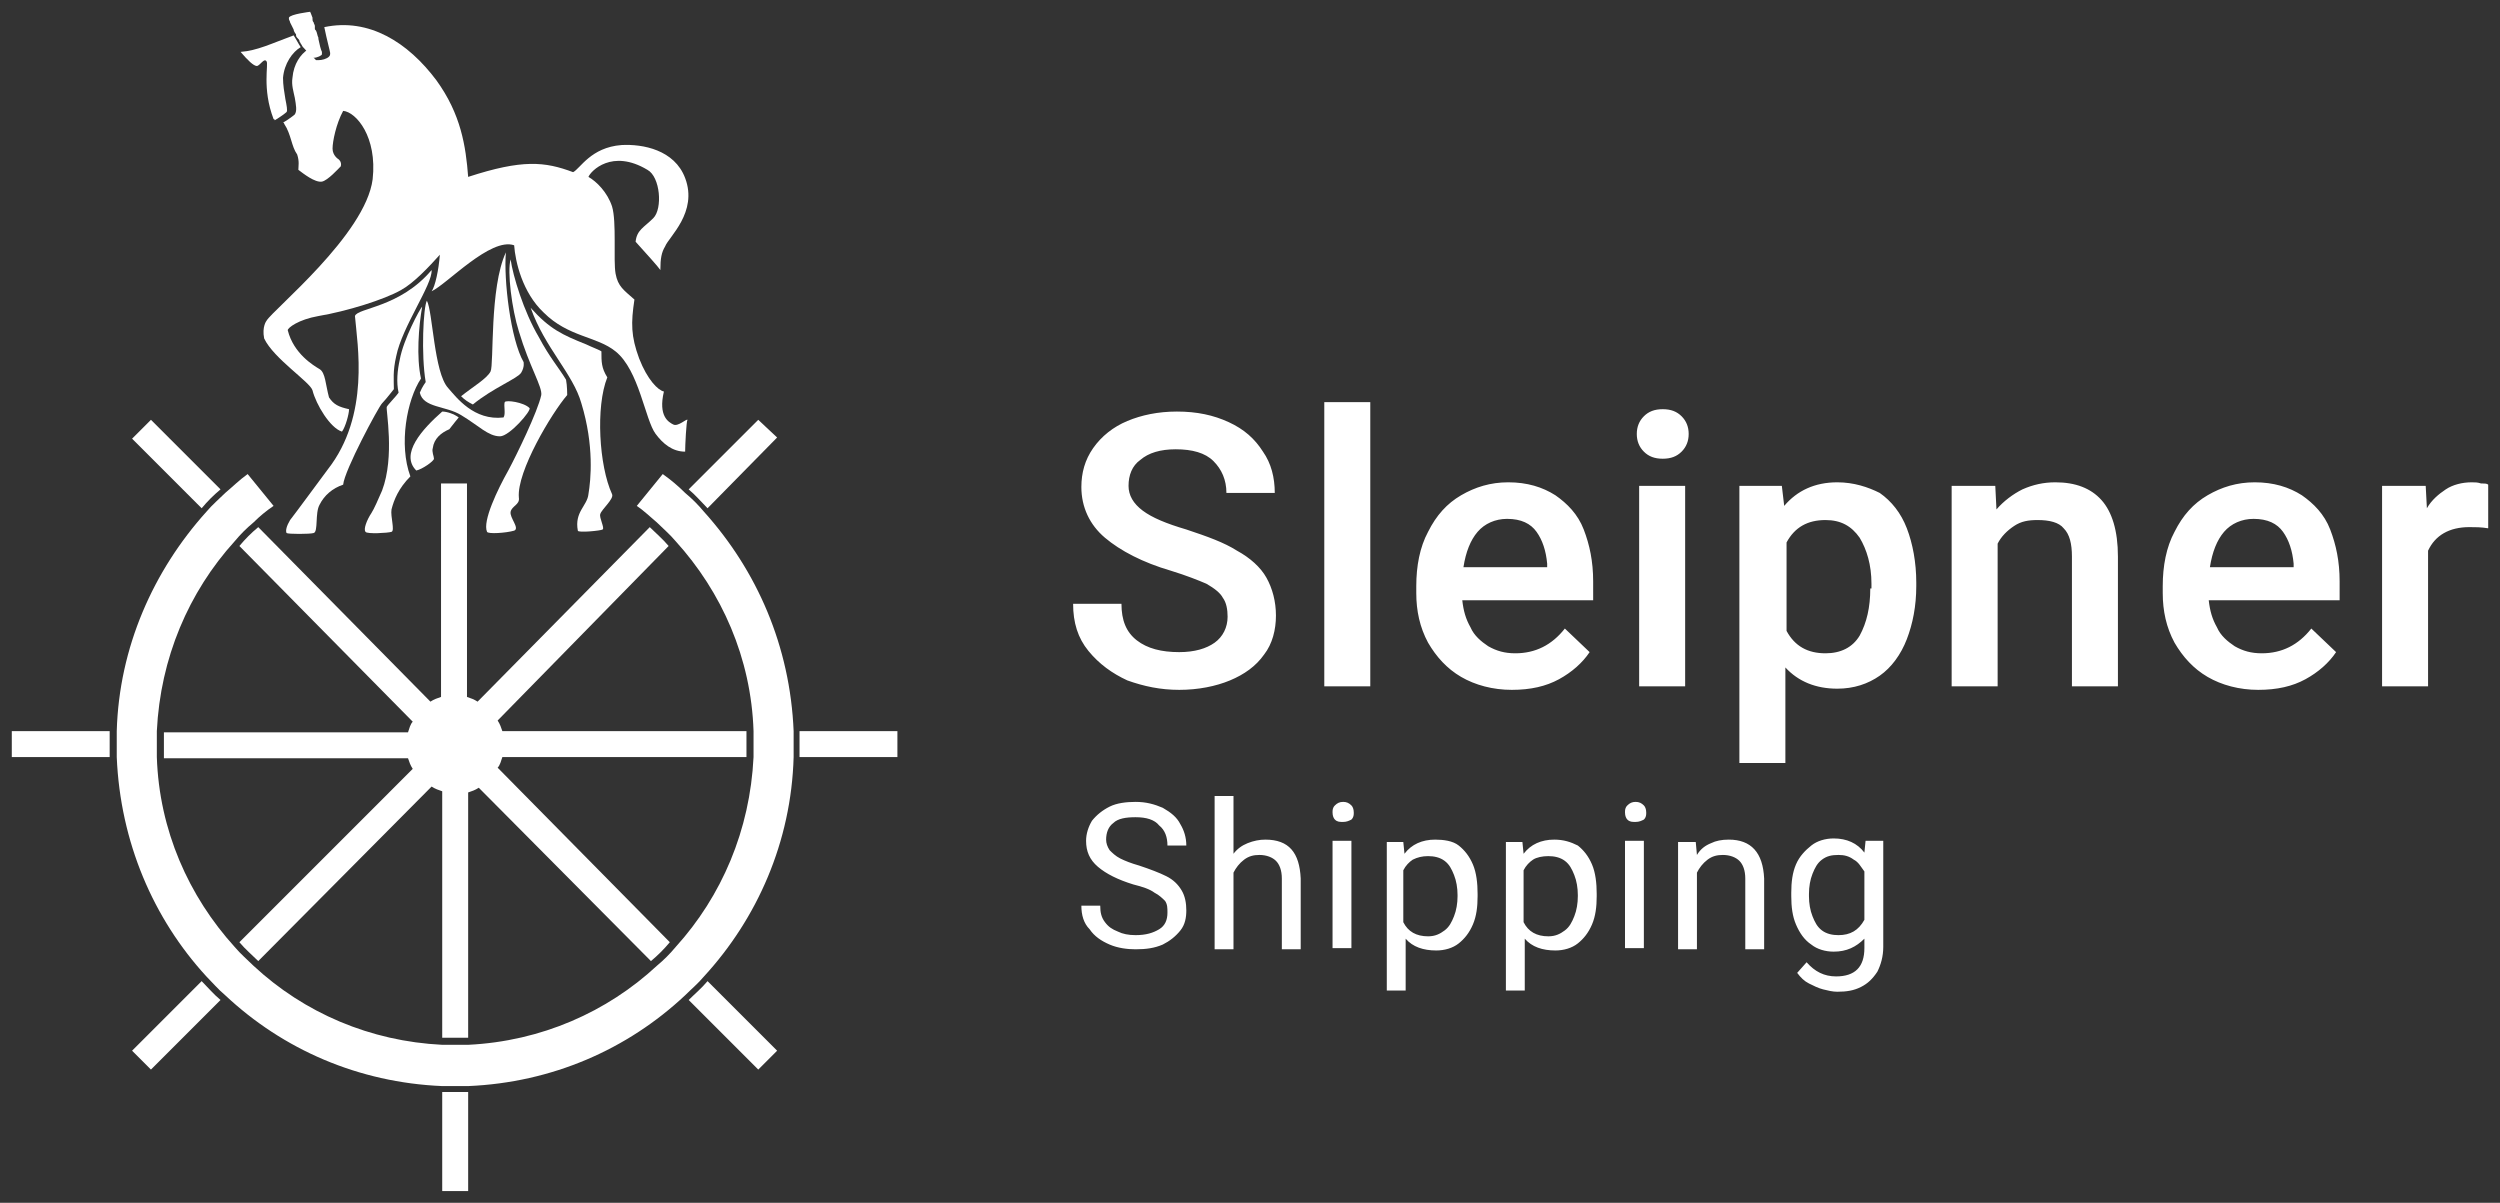
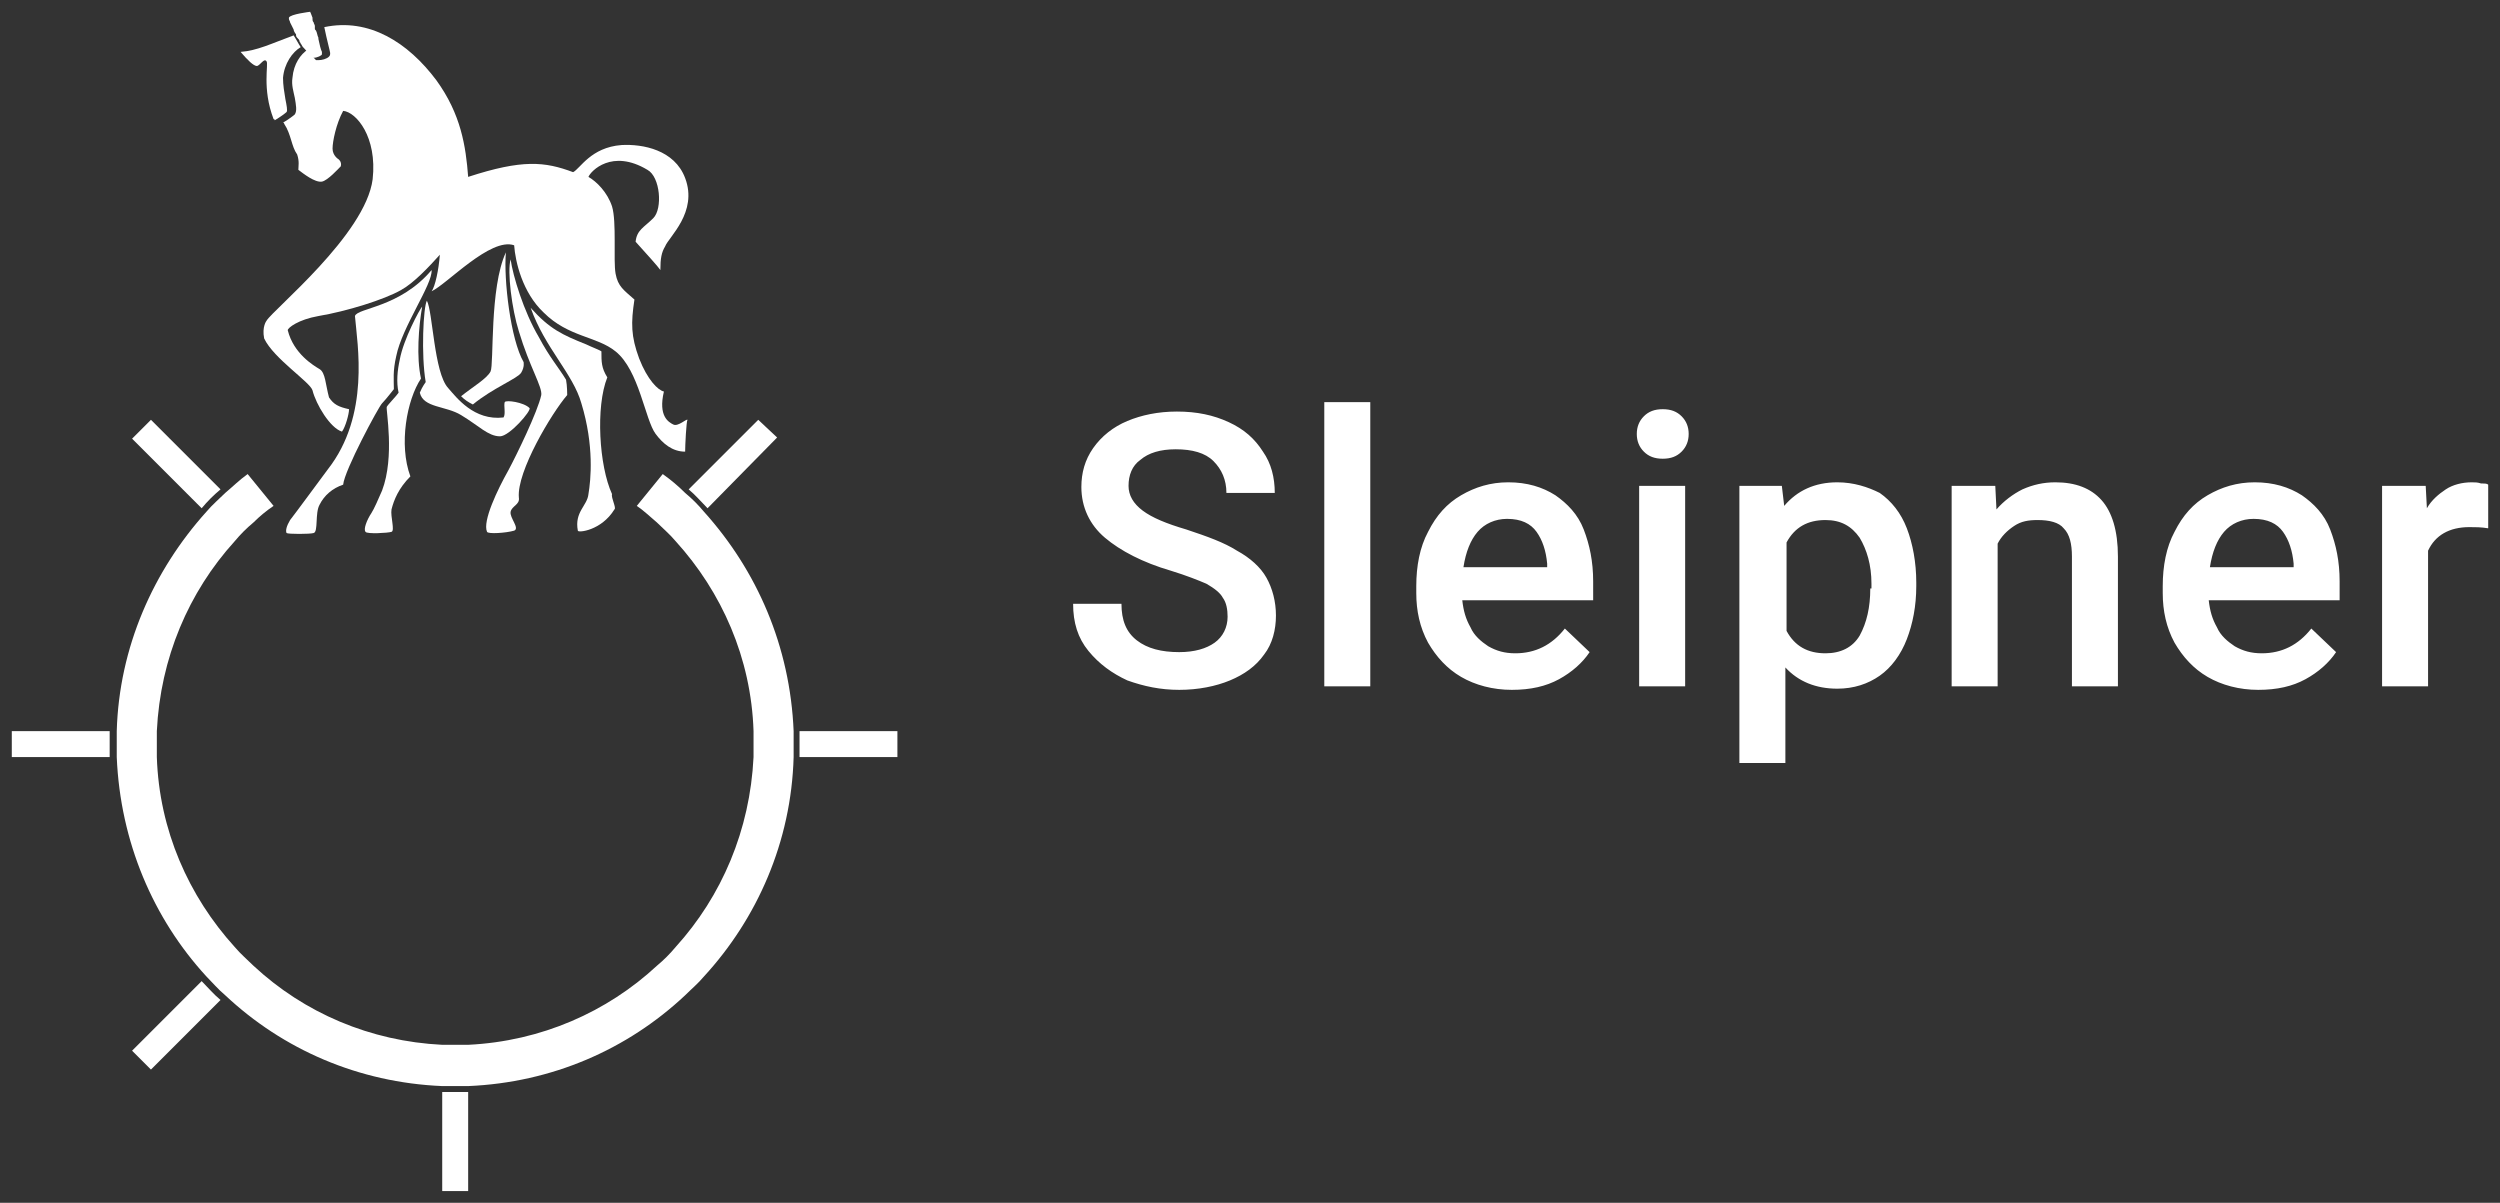
<svg xmlns="http://www.w3.org/2000/svg" version="1.1" id="Ebene_1" x="0px" y="0px" viewBox="0 0 212 102" style="enable-background:new 0 0 212 102;" xml:space="preserve">
  <rect x="0" y="0" width="212" height="102" fill="#333333" stroke="none" />
  <style type="text/css">
	.st0{fill:#FFFFFF;}
</style>
  <g>
    <g>
      <path class="st0" d="M67.3,62c-0.3-7.2-3.1-13.6-7.6-18.6c-0.5-0.6-1-1.1-1.6-1.6c-0.6-0.6-1.2-1.1-1.9-1.6L54,42.9    c0.6,0.4,1.1,0.9,1.7,1.4c0.5,0.5,1.1,1,1.6,1.6c3.9,4.3,6.4,9.9,6.6,16.1c0,0.4,0,0.7,0,1.1c0,0.4,0,0.7,0,1.1    c-0.3,6.2-2.7,11.8-6.6,16.1c-0.5,0.6-1,1.1-1.6,1.6c-4.2,3.9-9.8,6.4-16,6.7c-0.4,0-0.7,0-1.1,0c-0.4,0-0.7,0-1.1,0    c-6.1-0.3-11.7-2.7-16-6.7c-0.5-0.5-1.1-1-1.6-1.6c-3.9-4.3-6.4-9.9-6.6-16.1c0-0.4,0-0.7,0-1.1c0-0.4,0-0.7,0-1.1    c0.3-6.2,2.7-11.8,6.6-16.1c0.5-0.6,1-1.1,1.6-1.6c0.5-0.5,1.1-1,1.7-1.4L21,40.2c-0.7,0.5-1.3,1.1-1.9,1.6    c-0.5,0.5-1.1,1-1.6,1.6c-4.5,5-7.4,11.5-7.6,18.6c0,0.4,0,0.7,0,1.1c0,0.4,0,0.7,0,1.1c0.3,7.2,3.1,13.7,7.6,18.6    c0.5,0.5,1,1.1,1.6,1.6c4.9,4.6,11.3,7.4,18.4,7.7c0.4,0,0.7,0,1.1,0c0.4,0,0.7,0,1.1,0c7.1-0.3,13.5-3.1,18.4-7.7    c0.5-0.5,1.1-1,1.6-1.6c4.5-4.9,7.4-11.4,7.6-18.6c0-0.4,0-0.7,0-1.1C67.3,62.7,67.3,62.4,67.3,62" />
-       <path class="st0" d="M42.6,64.2c-0.1,0.3-0.2,0.7-0.4,0.9l14.6,14.8c-0.5,0.6-1,1.1-1.6,1.6L40.6,66.8c-0.3,0.2-0.6,0.3-0.9,0.4    V88c-0.4,0-0.7,0-1.1,0s-0.7,0-1.1,0V67.1c-0.3-0.1-0.6-0.2-0.9-0.4L21.9,81.5c-0.5-0.5-1.1-1-1.6-1.6L35,65.2    c-0.2-0.3-0.3-0.6-0.4-0.9H13.9c0-0.4,0-0.7,0-1.1c0-0.4,0-0.7,0-1.1h20.7c0.1-0.3,0.2-0.7,0.4-0.9L20.3,46.3    c0.5-0.6,1-1.1,1.6-1.6l14.6,14.8c0.3-0.2,0.6-0.3,0.9-0.4V41h2.2v18.1c0.3,0.1,0.6,0.2,0.9,0.4l14.6-14.8c0.5,0.5,1.1,1,1.6,1.6    L42.2,61.1c0.2,0.3,0.3,0.6,0.4,0.9h20.7c0,0.4,0,0.7,0,1.1c0,0.4,0,0.7,0,1.1H42.6z" />
      <path class="st0" d="M9.3,62c0,0.4,0,0.7,0,1.1c0,0.4,0,0.7,0,1.1H1V62H9.3z" />
      <path class="st0" d="M76.1,62v2.2h-8.3c0-0.4,0-0.7,0-1.1c0-0.4,0-0.7,0-1.1H76.1z" />
      <path class="st0" d="M38.6,92.6c0.4,0,0.7,0,1.1,0v8.4h-2.2v-8.4C37.8,92.6,38.2,92.6,38.6,92.6" />
      <path class="st0" d="M17.1,43.1l-5.9-5.9l1.6-1.6l5.9,5.9C18.1,42,17.6,42.5,17.1,43.1" />
-       <path class="st0" d="M65.9,89.1l-1.6,1.6l-5.9-5.9c0.5-0.5,1.1-1,1.6-1.6L65.9,89.1z" />
      <path class="st0" d="M18.7,84.8l-5.9,5.9l-1.6-1.6l5.9-5.9C17.6,83.7,18.1,84.3,18.7,84.8" />
      <path class="st0" d="M65.9,37.1l-5.9,6c-0.5-0.5-1-1.1-1.6-1.6l5.9-5.9L65.9,37.1z" />
      <path class="st0" d="M36.6,22.9c0.1,1.2-2.5,4.8-3,7.3c-0.3,1.3-0.2,2-0.2,2.8c0,0-0.7,0.9-1,1.2s-3.2,5.7-3.3,6.9    c-0.9,0.3-1.6,0.9-2,1.7c-0.4,0.7-0.1,2.3-0.5,2.4c-0.3,0.1-2.2,0.1-2.3,0c-0.1-0.2,0-0.6,0.3-1.1c0.4-0.5,2.6-3.5,3.2-4.3    c3.6-4.6,2.5-10.6,2.3-13C30.3,26.1,33.9,26.1,36.6,22.9" />
      <path class="st0" d="M35.7,32.1c-1.2,1.8-1.9,5.6-0.9,8.3c-1,1-1.4,2-1.6,2.8c-0.1,0.6,0.3,1.8,0,1.9c-0.3,0.1-2.1,0.2-2.2,0    c-0.2-0.2,0.1-1,0.5-1.6c0.2-0.3,0.6-1.2,0.9-1.9c1.1-2.9,0.3-6.9,0.4-7.1c0.1-0.2,0.8-0.9,1-1.2c-0.2-0.9-0.1-1.9,0.1-2.8    c0.3-1.7,1.7-4.3,1.9-4.5C35.5,27.7,35.3,30.3,35.7,32.1" />
      <path class="st0" d="M36.2,25.5c0.5,0.9,0.6,6.1,1.8,7.4c0.7,0.8,2.2,2.8,4.7,2.5c0.2-0.3,0-1,0.1-1.3c0.1-0.2,1.6,0,2.1,0.5    c0.2,0.2-1.7,2.4-2.5,2.4c-1,0-1.8-0.9-3.3-1.8c-1.3-0.8-3.2-0.6-3.5-1.9c0.2-0.5,0.5-0.9,0.5-0.9C35.7,30.1,35.9,26,36.2,25.5" />
      <path class="st0" d="M42.9,21.4c-0.2,2.3,0.4,7.4,1.5,9.3c0,0,0.1,0.4-0.2,0.9c-0.3,0.5-2.4,1.3-4.1,2.7c-0.4-0.2-0.7-0.4-1-0.7    c1-0.8,2.2-1.5,2.5-2.1C41.9,30.9,41.5,24.4,42.9,21.4" />
-       <path class="st0" d="M45,26.1c1.6,1.8,2.7,2.3,4.7,3.1c0.4,0.2,1.2,0.5,1.3,0.6c0,0.9,0,1.4,0.5,2.2c-1,2.5-0.7,7.5,0.4,9.9    c0.2,0.4-0.9,1.3-1,1.7c-0.1,0.3,0.4,1.2,0.2,1.3C51,45,49,45.2,49,45c-0.3-1.6,0.8-2.1,0.9-3.1c0.2-1.2,0.5-4.1-0.6-7.7    C48.6,31.7,46.2,29.5,45,26.1" />
+       <path class="st0" d="M45,26.1c1.6,1.8,2.7,2.3,4.7,3.1c0.4,0.2,1.2,0.5,1.3,0.6c0,0.9,0,1.4,0.5,2.2c-1,2.5-0.7,7.5,0.4,9.9    c-0.1,0.3,0.4,1.2,0.2,1.3C51,45,49,45.2,49,45c-0.3-1.6,0.8-2.1,0.9-3.1c0.2-1.2,0.5-4.1-0.6-7.7    C48.6,31.7,46.2,29.5,45,26.1" />
      <path class="st0" d="M21.8,5.6c-0.3,0-0.8-0.5-1.4-1.2C21.8,4.3,23,3.7,24.9,3c0.2,0.3,0.4,0.7,0.6,1c-0.7,0.4-1.4,1.4-1.5,2.6    c0,0.6,0.1,1.2,0.2,1.8c0.1,0.5,0.2,1,0.1,1.1s-0.5,0.4-1,0.7c0,0,0-0.1-0.1-0.1c-1-2.6-0.4-4.7-0.6-4.9    C22.4,4.9,22.1,5.5,21.8,5.6" />
      <path class="st0" d="M58.1,38.3c-1.1,0-1.9-0.7-2.5-1.5c-0.9-1.2-1.4-5.4-3.4-7c-1.6-1.3-4-1.2-6.1-3.3c-1.8-1.7-2.4-4.3-2.5-5.7    c-2-0.7-5.7,3.3-7,3.9c0.3-0.4,0.6-1.8,0.7-3.1c-0.9,1-2.2,2.4-3.3,3c-1.4,0.8-4.6,1.8-7,2.2c-1.7,0.3-2.6,1-2.6,1.2    c0.5,2,2.2,3,2.7,3.3s0.5,1.3,0.8,2.4c0.4,0.6,0.8,0.8,1.7,1c0,0.4-0.3,1.5-0.6,1.9c-1-0.3-2.2-2.3-2.5-3.5    c-0.2-0.7-3.3-2.7-4.1-4.4c-0.2-1,0.2-1.5,0.2-1.5c0.5-0.9,8.4-7.3,9-12c0.4-3.6-1.4-5.7-2.5-5.8c-0.6,1.1-0.9,2.6-0.9,3.2    s0.5,0.9,0.5,0.9s0.3,0.2,0.2,0.6c-0.2,0.2-1.1,1.2-1.6,1.3c-0.6,0.1-1.6-0.7-2-1c0-0.3,0.1-0.7-0.1-1.3c-0.5-0.7-0.5-1.7-1.1-2.6    c0,0,0-0.1-0.1-0.1c0.5-0.3,0.9-0.6,1-0.7c0.2-0.3,0.1-0.8,0-1.4c-0.1-0.5-0.3-1.1-0.2-1.7c0.1-1.2,0.7-2,1.3-2.4    c0.3,0.5,0.6,0.8,0.7,0.9c0.1,0,0.1,0,0.2,0c0.3,0,0.7-0.1,0.9-0.3C28,4.7,28,4.6,28,4.5c0-0.1-0.3-1.2-0.5-2.2    c3.8-0.8,7.1,1.3,9.5,4.5c2.1,2.9,2.5,5.6,2.7,8.2c4.6-1.5,6.5-1.3,8.9-0.4c0.6-0.3,1.5-2.1,4.1-2.3c1.8-0.1,4.5,0.4,5.4,2.8    c1.1,2.9-1.4,5-1.7,5.8c-0.3,0.5-0.4,1-0.4,2c-0.2-0.3-1.2-1.4-2.1-2.4c0.1-1,0.7-1.2,1.5-2s0.6-3.5-0.5-4.1c-3-1.8-4.8,0.1-5,0.6    c0.7,0.4,1.6,1.3,2,2.5c0.4,1.3,0.1,4.6,0.3,5.7c0.2,1.1,0.7,1.4,1.6,2.2c-0.3,2-0.3,3.1,0.4,5c0.7,1.8,1.6,2.7,2.1,2.8    c-0.5,2.1,0.4,2.6,0.8,2.8c0.4,0.2,1.1-0.5,1.2-0.4C58.2,35.7,58.1,37.8,58.1,38.3" />
-       <path class="st0" d="M38.9,35.4c0,0-0.5,0.6-0.8,1c-0.7,0.3-1.3,0.8-1.4,1.6c-0.1,0.3,0.1,0.7,0.1,0.9s-1,0.9-1.5,1    c-1.4-1.4,0.5-3.5,2.2-5l0,0C37.9,34.9,38.5,35.1,38.9,35.4" />
      <path class="st0" d="M43.3,22c0.2,1.4,1.1,4.4,2.4,6.6c0.9,1.7,1.7,2.6,2.3,3.6c0.1,0.5,0.1,1.3,0.1,1.3C46.8,35,43.8,40,44,42.2    c0.1,0.6-0.6,0.7-0.7,1.2c-0.1,0.5,0.8,1.4,0.3,1.6c-0.7,0.2-2.2,0.3-2.3,0.1c-0.4-0.9,0.9-3.6,1.8-5.2c0.7-1.3,2.5-5,2.8-6.4    c0.1-0.7-1-2.4-1.9-5.4C43.4,26.2,43,23,43.3,22" />
      <path class="st0" d="M27.3,4.6c0,0.1-0.4,0.3-0.7,0.3h-0.1c0,0,0,0-0.1,0l-0.1-0.1C26.2,4.6,26,4.3,25.7,4l0,0l0,0    c-0.1-0.1-0.1-0.2-0.2-0.3c0-0.1-0.1-0.1-0.1-0.2c0-0.1-0.1-0.2-0.2-0.3S25.1,3,25.1,2.9l0,0c-0.1-0.1-0.2-0.3-0.2-0.4l0,0    c-0.1-0.2-0.2-0.4-0.3-0.6c0-0.1-0.1-0.2-0.1-0.3V1.5l0,0C24.6,1.2,26.3,1,26.3,1s0.1,0.2,0.2,0.5v0.1c0,0.1,0,0.2,0.1,0.3    c0,0.1,0.1,0.2,0.1,0.3s0,0.1,0,0.2c0,0.1,0,0.1,0.1,0.2C26.9,2.8,26.9,3,27,3.2c0,0,0,0,0,0.1c0.1,0.5,0.2,0.9,0.3,1.1    C27.3,4.5,27.3,4.5,27.3,4.6L27.3,4.6" />
    </g>
-     <path class="st0" d="M155.9,79.3c-0.5,0-1-0.1-1.4-0.4s-0.6-0.7-0.8-1.2s-0.3-1.1-0.3-1.7v-0.2c0-0.6,0.1-1.2,0.3-1.7   s0.4-0.9,0.8-1.2c0.4-0.3,0.8-0.4,1.4-0.4c0.5,0,0.9,0.1,1.3,0.4c0.4,0.2,0.6,0.6,0.9,1V78C157.6,78.9,156.9,79.3,155.9,79.3    M158.2,71.3l-0.1,1c-0.6-0.8-1.5-1.2-2.6-1.2c-0.7,0-1.4,0.2-1.9,0.6s-1,0.9-1.3,1.6s-0.4,1.5-0.4,2.4V76c0,0.9,0.1,1.7,0.4,2.4   c0.3,0.7,0.7,1.3,1.3,1.7c0.5,0.4,1.2,0.6,1.9,0.6c1.1,0,1.9-0.4,2.6-1.1v0.8c0,0.8-0.2,1.4-0.6,1.8c-0.4,0.4-1,0.6-1.8,0.6   c-1,0-1.8-0.4-2.5-1.2l-0.8,0.9c0.3,0.4,0.6,0.7,1,0.9c0.4,0.2,0.8,0.4,1.2,0.5s0.8,0.2,1.2,0.2c0.8,0,1.4-0.1,2-0.4s1-0.7,1.4-1.3   c0.3-0.6,0.5-1.3,0.5-2.1v-9H158.2z M146.6,71.2c-0.6,0-1.1,0.1-1.5,0.3c-0.5,0.2-0.9,0.5-1.2,1l-0.1-1.1h-1.5v9.1h1.6V74   c0.2-0.4,0.5-0.8,0.9-1.1s0.8-0.4,1.3-0.4c0.6,0,1.1,0.2,1.4,0.5c0.3,0.3,0.5,0.8,0.5,1.5v6h1.6v-6   C149.5,72.3,148.5,71.2,146.6,71.2 M139.4,71.3h-1.6v9.1h1.6V71.3z M138.7,68c-0.3,0-0.5,0.1-0.7,0.3c-0.2,0.2-0.2,0.4-0.2,0.6   c0,0.3,0.1,0.5,0.2,0.6c0.2,0.2,0.4,0.2,0.7,0.2s0.5-0.1,0.7-0.2c0.2-0.2,0.2-0.4,0.2-0.6c0-0.3-0.1-0.5-0.2-0.6   C139.2,68.1,139,68,138.7,68 M133.8,76c0,0.6-0.1,1.2-0.3,1.7s-0.4,0.9-0.8,1.2c-0.4,0.3-0.8,0.5-1.4,0.5c-1,0-1.7-0.4-2.1-1.2   v-4.4c0.2-0.4,0.5-0.7,0.8-0.9c0.3-0.2,0.8-0.3,1.3-0.3s1,0.1,1.4,0.4s0.6,0.7,0.8,1.2s0.3,1.1,0.3,1.7V76z M131.8,71.2   c-1.1,0-2,0.4-2.6,1.2l-0.1-1h-1.4V84h1.6v-4.4c0.6,0.7,1.5,1,2.6,1c0.7,0,1.4-0.2,1.9-0.6s0.9-0.9,1.2-1.6s0.4-1.5,0.4-2.4v-0.2   c0-0.9-0.1-1.8-0.4-2.5c-0.3-0.7-0.7-1.2-1.2-1.6C133.2,71.4,132.6,71.2,131.8,71.2 M123.6,76c0,0.6-0.1,1.2-0.3,1.7   c-0.2,0.5-0.4,0.9-0.8,1.2c-0.4,0.3-0.8,0.5-1.4,0.5c-1,0-1.7-0.4-2.1-1.2v-4.4c0.2-0.4,0.5-0.7,0.8-0.9c0.4-0.2,0.8-0.3,1.3-0.3   s1,0.1,1.4,0.4s0.6,0.7,0.8,1.2c0.2,0.5,0.3,1.1,0.3,1.7C123.6,75.9,123.6,76,123.6,76z M121.7,71.2c-1.1,0-2,0.4-2.6,1.2l-0.1-1   h-1.4V84h1.6v-4.4c0.6,0.7,1.5,1,2.6,1c0.7,0,1.4-0.2,1.9-0.6s0.9-0.9,1.2-1.6c0.3-0.7,0.4-1.5,0.4-2.4v-0.2c0-0.9-0.1-1.8-0.4-2.5   s-0.7-1.2-1.2-1.6S122.4,71.2,121.7,71.2 M114.6,71.3H113v9.1h1.6V71.3z M113.9,68c-0.3,0-0.5,0.1-0.7,0.3   c-0.2,0.2-0.2,0.4-0.2,0.6c0,0.3,0.1,0.5,0.2,0.6c0.2,0.2,0.4,0.2,0.7,0.2c0.3,0,0.5-0.1,0.7-0.2c0.2-0.2,0.2-0.4,0.2-0.6   c0-0.3-0.1-0.5-0.2-0.6C114.4,68.1,114.2,68,113.9,68 M107.3,71.2c-0.5,0-1,0.1-1.5,0.3c-0.5,0.2-0.9,0.5-1.2,0.9v-4.9H103v13h1.6   V74c0.2-0.4,0.5-0.8,0.9-1.1c0.4-0.3,0.8-0.4,1.3-0.4c0.6,0,1.1,0.2,1.4,0.5s0.5,0.8,0.5,1.5v6h1.6v-6   C110.2,72.3,109.3,71.2,107.3,71.2 M96.1,75c0.8,0.2,1.4,0.4,1.8,0.7c0.4,0.2,0.7,0.5,0.9,0.7c0.2,0.3,0.2,0.6,0.2,1   c0,0.6-0.2,1.1-0.7,1.4s-1.1,0.5-2,0.5c-0.6,0-1.1-0.1-1.5-0.3c-0.5-0.2-0.8-0.4-1.1-0.8c-0.3-0.4-0.4-0.8-0.4-1.4h-1.6   c0,0.8,0.2,1.5,0.7,2c0.4,0.6,1,1,1.7,1.3s1.5,0.4,2.2,0.4c0.9,0,1.6-0.1,2.3-0.4c0.6-0.3,1.1-0.7,1.5-1.2s0.5-1.1,0.5-1.7   s-0.1-1.2-0.4-1.7s-0.7-0.9-1.3-1.2c-0.6-0.3-1.4-0.6-2.3-0.9c-0.7-0.2-1.2-0.4-1.6-0.6s-0.7-0.5-0.9-0.7c-0.2-0.3-0.3-0.6-0.3-0.9   c0-0.6,0.2-1.1,0.6-1.4c0.4-0.4,1.1-0.5,1.9-0.5c0.9,0,1.6,0.2,2,0.7c0.5,0.4,0.7,1,0.7,1.7h1.6c0-0.7-0.2-1.3-0.5-1.8   c-0.3-0.6-0.8-1-1.5-1.4c-0.7-0.3-1.4-0.5-2.3-0.5c-0.8,0-1.6,0.1-2.2,0.4s-1.1,0.7-1.5,1.2c-0.3,0.5-0.5,1.1-0.5,1.7   c0,0.9,0.3,1.6,1,2.2C93.8,74.1,94.8,74.6,96.1,75" />
    <path class="st0" d="M209.6,40.9c-0.8,0-1.6,0.2-2.2,0.6c-0.6,0.4-1.2,0.9-1.6,1.6l-0.1-1.9H202v17h3.9V46.7c0.6-1.3,1.8-2,3.5-2   c0.5,0,1,0,1.6,0.1v-3.7c-0.1-0.1-0.3-0.1-0.6-0.1C210.1,40.9,209.9,40.9,209.6,40.9 M194.5,48.1h-7.1c0.2-1.3,0.6-2.3,1.2-3   c0.6-0.7,1.5-1.1,2.5-1.1c1.2,0,2,0.4,2.5,1.1c0.5,0.7,0.8,1.6,0.9,2.7L194.5,48.1L194.5,48.1z M198.4,49.3c0-1.7-0.3-3.1-0.8-4.4   c-0.5-1.3-1.4-2.2-2.4-2.9c-1.1-0.7-2.4-1.1-4-1.1c-1.5,0-2.8,0.4-4,1.1c-1.2,0.7-2.1,1.7-2.8,3.1c-0.7,1.3-1,2.9-1,4.6v0.6   c0,1.5,0.3,2.9,1,4.2c0.7,1.2,1.6,2.2,2.8,2.9s2.7,1.1,4.3,1.1s2.9-0.3,4-0.9c1.1-0.6,2-1.4,2.6-2.3l-2.1-2   c-1.1,1.4-2.5,2.1-4.2,2.1c-0.9,0-1.6-0.2-2.3-0.6c-0.6-0.4-1.2-0.9-1.5-1.6c-0.4-0.7-0.6-1.4-0.7-2.3h11.1L198.4,49.3L198.4,49.3z    M174.3,40.9c-1,0-1.9,0.2-2.8,0.6c-0.8,0.4-1.6,1-2.2,1.7l-0.1-2h-3.7v17h3.9V46.1c0.3-0.6,0.8-1.1,1.4-1.5c0.6-0.4,1.2-0.5,2-0.5   c1,0,1.8,0.2,2.2,0.7c0.5,0.5,0.7,1.3,0.7,2.4v11h3.9v-11c0-2.2-0.5-3.8-1.4-4.8C177.3,41.4,176,40.9,174.3,40.9 M158.6,49.9   c0,1.6-0.3,2.9-0.9,4c-0.6,1-1.6,1.5-2.9,1.5c-1.5,0-2.6-0.6-3.3-1.9V46c0.7-1.3,1.8-1.9,3.3-1.9c1.3,0,2.2,0.5,2.9,1.5   c0.6,1,1,2.3,1,3.9v0.4H158.6z M155.8,40.9c-1.9,0-3.4,0.7-4.5,2l-0.2-1.7h-3.6v23.5h3.9v-8.1c1.1,1.2,2.6,1.8,4.4,1.8   c1.4,0,2.6-0.4,3.6-1.1c1-0.7,1.8-1.8,2.3-3.1s0.8-2.8,0.8-4.5v-0.3c0-1.7-0.3-3.3-0.8-4.6s-1.3-2.3-2.3-3   C158.4,41.3,157.2,40.9,155.8,40.9 M143,41.2h-4v17h3.9v-17H143z M141,34.7c-0.7,0-1.2,0.2-1.6,0.6c-0.4,0.4-0.6,0.9-0.6,1.5   s0.2,1.1,0.6,1.5c0.4,0.4,0.9,0.6,1.6,0.6s1.2-0.2,1.6-0.6c0.4-0.4,0.6-0.9,0.6-1.5s-0.2-1.1-0.6-1.5   C142.2,34.9,141.7,34.7,141,34.7 M131.2,48.1h-7.1c0.2-1.3,0.6-2.3,1.2-3s1.5-1.1,2.5-1.1c1.2,0,2,0.4,2.5,1.1   c0.5,0.7,0.8,1.6,0.9,2.7L131.2,48.1L131.2,48.1z M135.1,49.3c0-1.7-0.3-3.1-0.8-4.4c-0.5-1.3-1.4-2.2-2.4-2.9   c-1.1-0.7-2.4-1.1-4-1.1c-1.5,0-2.8,0.4-4,1.1c-1.2,0.7-2.1,1.7-2.8,3.1c-0.7,1.3-1,2.9-1,4.6v0.6c0,1.5,0.3,2.9,1,4.2   c0.7,1.2,1.6,2.2,2.8,2.9c1.2,0.7,2.7,1.1,4.3,1.1s2.9-0.3,4-0.9c1.1-0.6,2-1.4,2.6-2.3l-2.1-2c-1.1,1.4-2.5,2.1-4.2,2.1   c-0.9,0-1.6-0.2-2.3-0.6c-0.6-0.4-1.2-0.9-1.5-1.6c-0.4-0.7-0.6-1.4-0.7-2.3h11.1L135.1,49.3L135.1,49.3z M116.2,34.1h-3.9v24.1   h3.9V34.1z M99.3,48.4c1.3,0.4,2.3,0.8,3,1.1c0.7,0.4,1.2,0.8,1.4,1.2c0.3,0.4,0.4,1,0.4,1.6c0,0.9-0.4,1.7-1.1,2.2s-1.7,0.8-3,0.8   c-1.5,0-2.7-0.3-3.6-1s-1.3-1.7-1.3-3.1H91c0,1.6,0.4,2.9,1.3,4s2,1.9,3.3,2.5c1.4,0.5,2.8,0.8,4.4,0.8s3.1-0.3,4.3-0.8   c1.2-0.5,2.2-1.2,2.9-2.2c0.7-0.9,1-2.1,1-3.3s-0.3-2.3-0.8-3.2s-1.4-1.7-2.5-2.3c-1.1-0.7-2.5-1.2-4.3-1.8c-1.7-0.5-2.9-1-3.7-1.6   c-0.8-0.6-1.2-1.3-1.2-2.1c0-0.9,0.3-1.7,1-2.2c0.7-0.6,1.7-0.9,3-0.9c1.4,0,2.5,0.3,3.2,1s1.1,1.6,1.1,2.7h4.1   c0-1.3-0.3-2.5-1-3.5c-0.7-1.1-1.6-1.9-2.9-2.5s-2.7-0.9-4.4-0.9c-1.6,0-3,0.3-4.2,0.8S93.4,37,92.7,38c-0.7,1-1,2.1-1,3.3   c0,1.7,0.7,3.2,2,4.3C95,46.7,96.9,47.7,99.3,48.4" />
  </g>
</svg>